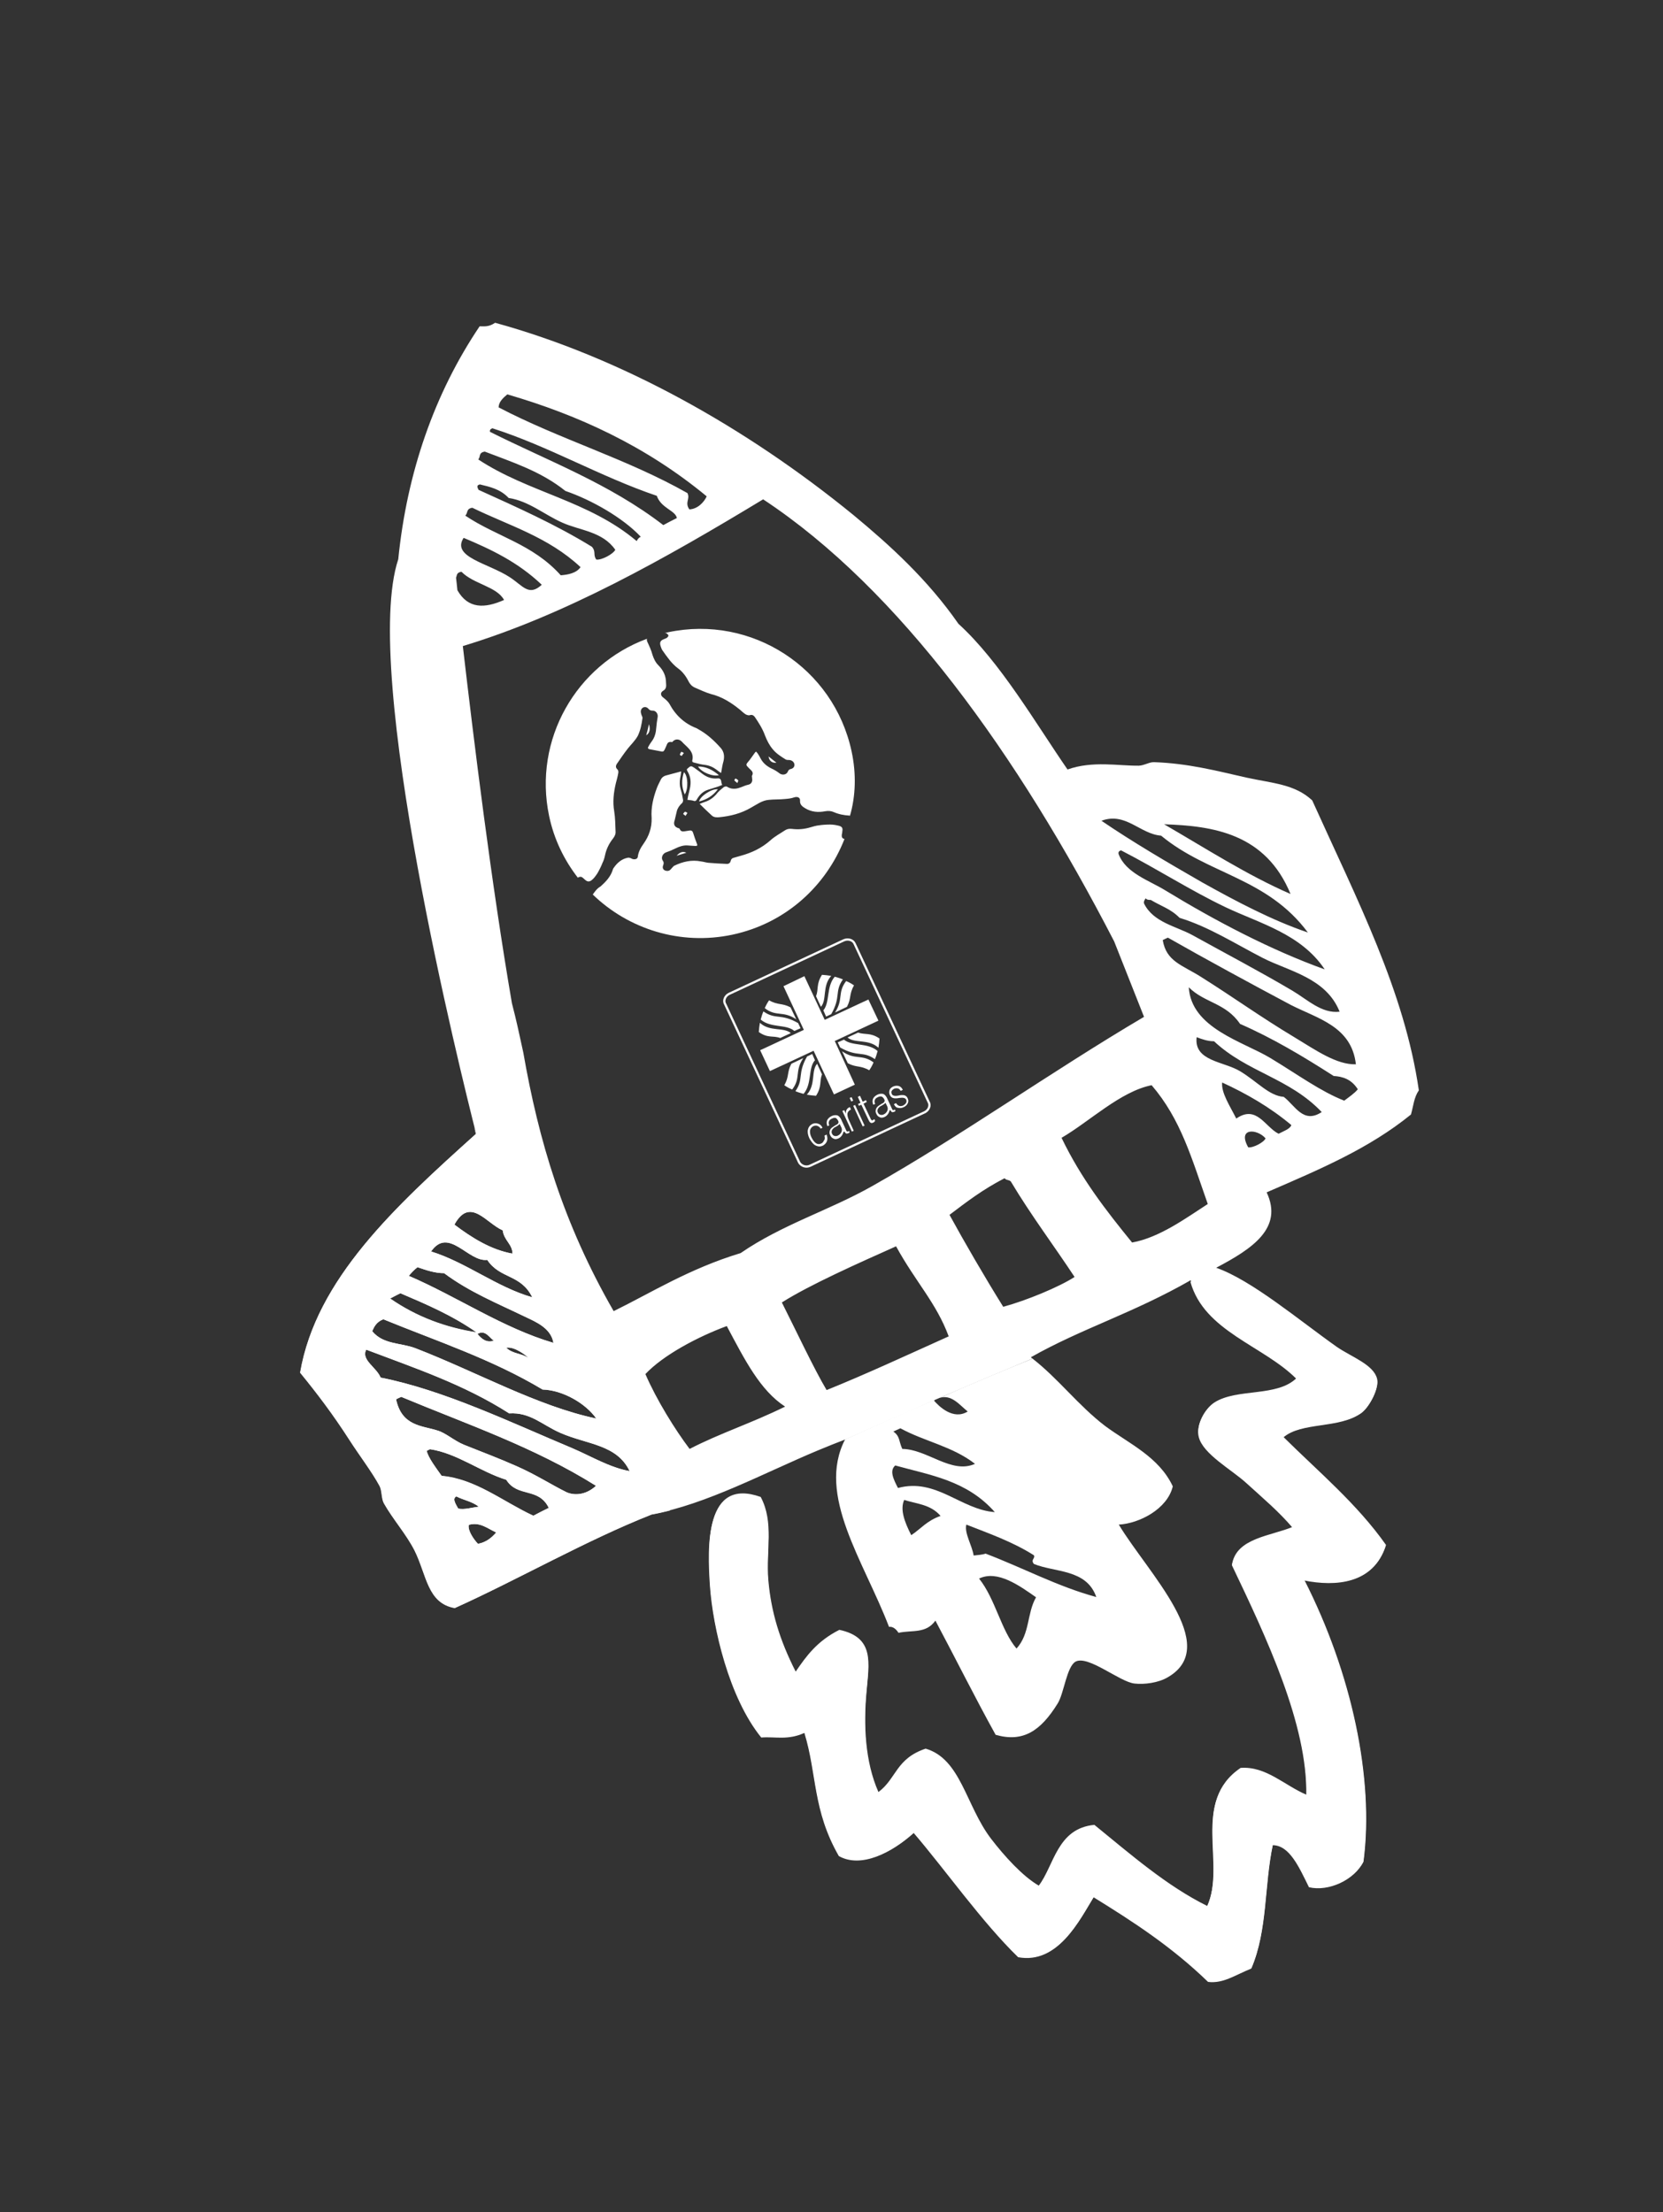
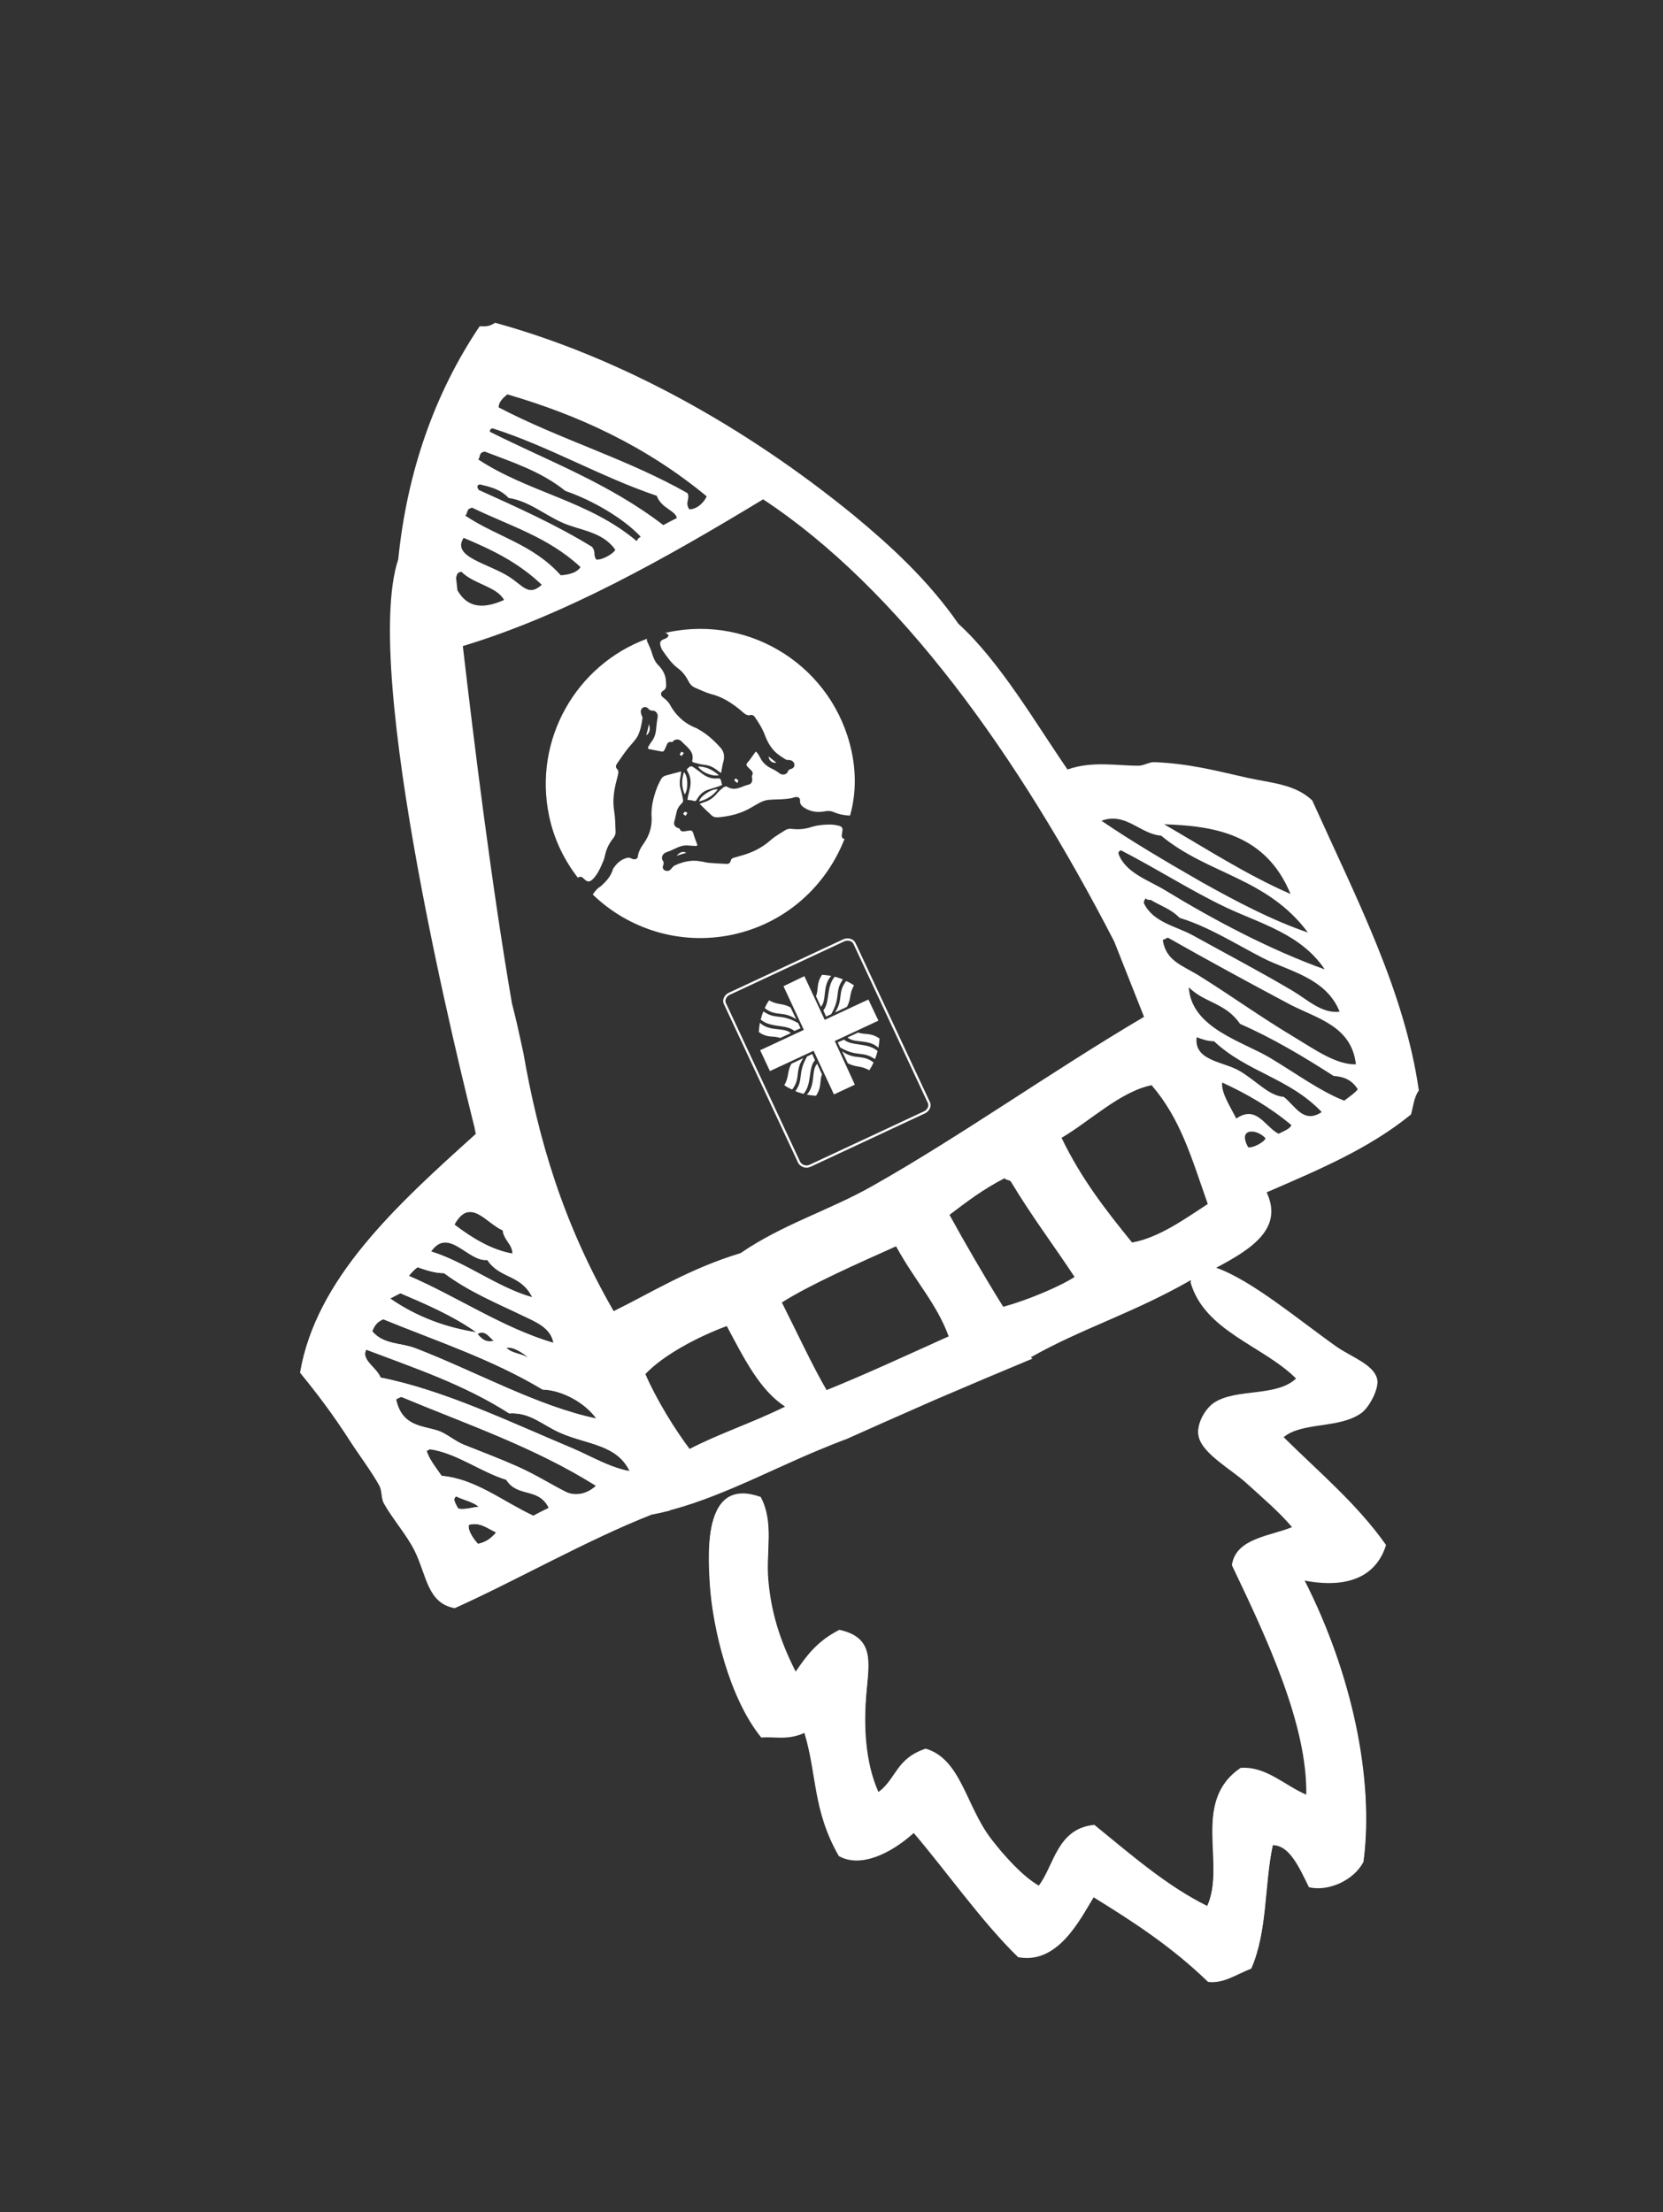
<svg xmlns="http://www.w3.org/2000/svg" version="1.1" id="Ebene_1" x="0px" y="0px" viewBox="0 0 613 815.6" style="enable-background:new 0 0 613 815.6;" xml:space="preserve">
  <rect x="0" y="0" width="613" height="815.6" fill="#333333" stroke="none" />
  <style type="text/css">
	.st0{fill:#FFFFFF;}
	.st1{fill:none;stroke:#FFFFFF;stroke-width:0.829;stroke-miterlimit:10;}
</style>
  <g>
    <path class="st0" d="M523,402c-5.3-36.6-22.6-69.9-39.3-106.9c-6.4-6-14.6-6.3-24.2-8.4c-11.9-2.7-21.4-5.2-34-5.7   c-1.8-0.1-3.6,1.2-5.7,1.3c-7.5,0.1-17-1.9-26.3,1.4c-11.6-16.8-24.9-39.8-40.2-53.7c-11.4-16.4-25.3-29-38.7-40.1   c-39.8-32.5-85.9-58.2-132.1-70.9c-2.3,1.6-4,1.3-5.7,1.3c-16.7,24.8-26.8,54-30,85.9C133,247.7,170,396.3,175.5,418   c-29.7,26.7-58.9,53.5-64.8,88c6.2,7.6,12,15.2,18.3,25c3.6,5.6,8.2,11.6,11,16.8c0.9,1.7,0.6,4.6,1.6,6.4   c3.4,6,8.2,11.3,11.3,17.4c4.5,9.1,4.7,19.4,14.8,21.2c22.9-10.3,48.5-25,72.6-34.5c20.2-3.7,41.4-15.3,61.3-23.6   c3.4-1.4,6.8-2.8,10-4c0,0,0,0.1-0.1,0.1c8.4-3.8,20-8.9,33.4-14.8c0.5-0.2,0.9-0.4,1.4-0.6c10.7-4.6,22.3-9.5,34.3-14.5   c-0.2-0.1-0.4-0.3-0.6-0.5c18.7-10.6,37.6-16.2,58.9-28.4c5,18.5,26.9,23.6,39.1,36c-7.2,7.2-22,3.7-30.4,9.1   c-3.5,2.3-6.8,8.2-5.6,12.4c1.6,6.2,12,11.9,17.3,16.7c6.6,6,12.2,10.7,17.3,16.7c-8,3.4-20.9,4.1-22.4,13.8   c12.5,26.2,28,58.8,27.4,85c-8.1-3.4-14.9-10.6-24.3-9.9c-18.3,12.4-5.1,35.1-12.3,50.9c-14.8-7.3-28.1-18.9-41.6-29.9   c-13.8,1.3-14.8,15-20.5,22.4c-5.9-3.4-12.7-10.9-17.6-17.3c-9.3-12.2-11.1-29.4-24.1-33.2c-11,3.7-10.7,11-17.4,16   c-5-11.3-5.5-25-4.4-36.9c0.9-10.7,3.1-20.1-10-22.9c-8.3,4.2-12.2,9.7-16.1,15.4c-5.9-11.6-9.1-22.1-10.1-33.9   c-0.9-10.8,2.2-21.1-2.8-30.5c-20.5-7.3-19.6,17.9-18.6,32.6c1,15.3,7,41.1,18.9,55.9c5.2-0.4,9.8,1.1,15.9-1.7   c4.7,15.3,3,28.5,12.7,45.4c8.1,4.6,19.4-1.1,27.6-8.5c11.5,13.4,25.2,32.9,38.5,45.8c14.6,2.7,22.6-13.6,27.8-22.1   c14.6,9,28.9,18.3,42.2,31.2c5.6,0.7,9.9-2.5,15.9-4.9c6-14,4.7-30.5,7.9-45.5c6.2,0,9.7,8,13.4,15.5c7.2,1.7,16.6-2.6,20-9.3   c4-30.7-4.4-69.6-21.8-103.8c11.5,2.3,25.6,1.4,30.1-12.9c-10.8-15.3-24.8-26.9-37.8-39.8c6.8-5.9,20.7-3.1,28.9-9.1   c3-2.3,6.5-9.2,5.6-12.4c-1.3-5.2-9.4-8-14.8-11.7c-14-9.9-31.4-24.6-44.5-29.2c13.3-7,24.8-14.6,18.6-27.8   c20.1-8.7,37.8-16.2,53.2-28.7C521,407.7,521.2,404.6,523,402L523,402z M466.5,419.7c-0.6,1.5-4.7,3.6-6.4,3.3   C456,415.7,463.4,416.1,466.5,419.7L466.5,419.7z M450.5,399.1c8.9,4.1,17.5,9,25.5,15.7c-0.4,1.4-3,2.3-4.7,3.2   c-5-2.5-8.1-10.8-15.6-5.6C453.4,407.8,450.1,402.9,450.5,399.1L450.5,399.1z M441.1,382.4c2.1,0.8,4.1,1.5,6.4,1.5   c12.3,11.5,27.7,13.5,39.7,26.1c-6.8,4.5-9.8-2.4-14-5.6c-5.4-0.4-9.6-5.5-16-9.4C451.2,391.3,440,391.3,441.1,382.4L441.1,382.4z    M417.3,458.1c-9.6-11.8-18.8-23.6-26-38.6c10.3-6,21.7-17.1,33.2-19.4c10.8,12.6,14.7,26.8,20.7,43.8   C437.3,449,427.4,456.3,417.3,458.1L417.3,458.1z M350,447.9c6.2-4.7,12.3-9.4,20.3-13.5c0.6,0.8,1.6,0.5,2.3,1.2   c7.4,12.4,16,23.8,23.5,35.2c-5.7,3.7-17.8,8.7-26.3,11C363,470.9,355.3,457.6,350,447.9L350,447.9z M288.2,480.2   c10.4-6.6,28.7-14.7,42.1-20.7c7.3,13.3,14.8,20.8,19.4,33.2c-16,7.2-30.4,13.9-45,19.8C300.1,504.8,293.1,489.9,288.2,480.2   L288.2,480.2z M237.9,506.6c6.6-7,19.2-13.7,30-17.7c6.7,12.6,12.3,23.7,21.5,29.7c-12.6,6.2-24,9.8-35.2,15.6   C248.9,527.2,242,516.1,237.9,506.6L237.9,506.6z M172.8,562.2c4.1-1.2,7,1.4,10.1,2.8c-1.9,2.2-3.8,3.6-6.7,4.2   C174.8,567.8,172.3,564.3,172.8,562.2L172.8,562.2z M168.2,551.7c2.7,1.4,5.7,1.8,8.3,3.8c-2.6,0.3-5.3,1.2-7.6,0.7   C168,554.5,166.6,552.6,168.2,551.7L168.2,551.7z M157.3,534.9c0.4-0.2,0.8-0.4,1.2-0.6c10,1.5,18.5,8.3,28.1,11.2   c4.2,6.7,11.9,2.6,15.7,10.4c-1.9,0.9-3.8,1.9-5.7,2.9c-11.2-5.2-21.3-13.6-33.8-14.7C160.8,541.3,157.8,537.4,157.3,534.9   L157.3,534.9z M146,515.9c0.6-0.3,1.2-0.6,1.9-0.9c24.2,10.1,49,18.5,71.8,32.8c-3.8,3.5-8,3.6-10.8,2.4   c-5.5-2.7-11.5-6.6-18.6-9.7c-6.3-2.8-12.7-5.2-19.2-7.8c-3.7-1.5-6.7-4.4-9.9-5.3C155.7,525.6,148.1,525.9,146,515.9L146,515.9z    M135,497.6c17.9,6.8,36,12.8,52.7,23.5c7.8-0.5,12.2,4.3,18.9,7.2c9.8,4.3,20.8,4.2,25.5,14.1c-7.5-1.4-14-5.4-21-8.4   c-22.9-9.6-47.5-21.5-70.8-26.1C138.8,504.1,133,501.4,135,497.6L135,497.6z M141.3,486.4c19.8,8.1,40,14.7,58.7,25.9   c7.4,0.2,15.9,5.1,19.8,10.7c-21.8-4.6-44.1-17.2-66.6-25.9c-5.4-2.1-11.9-1.3-16-6.3C137.9,489.2,138.7,487.4,141.3,486.4   L141.3,486.4z M186.6,496.9c3.1-0.6,7.5,3,8.3,3.8C192.2,498.9,189,499.2,186.6,496.9L186.6,496.9z M176,491.8   c2.8-1.6,4.2,1.1,6,2.5C179.5,495.1,177.7,493.9,176,491.8L176,491.8z M175.7,491.2c-11.4-1.8-22.1-5.7-31.9-12.5   c1.2-0.6,2.6-1.3,3.8-1.9C157.2,480.9,166.8,485,175.7,491.2L175.7,491.2z M153.9,467.2c3.2,1.1,6.4,2.2,9.8,2.2   c9.4,7,19.8,11.2,29.7,16c4,1.9,9.7,4.2,10.6,9.7c-18.7-5.5-35.4-17-53.3-24.7C151.6,469.3,152.6,468.2,153.9,467.2L153.9,467.2z    M179.6,464.5c4.7,7.1,12.4,5.2,16.6,13.8c-13-3.7-24.4-12.9-37.3-16.9C165.4,452.1,172.6,465.4,179.6,464.5L179.6,464.5z    M185.3,453.6c0.5,3.8,3.6,5.1,3.6,8.6c-7.8-1.4-14.8-5.7-21.4-10.7C173.3,441,179.3,451.1,185.3,453.6L185.3,453.6z M170.1,210.8   c4.5,4.6,13,5.4,15.7,10.4c-7.2,3.2-13.3,3.3-17.2-3.6c-0.2-1.7-0.3-3.3-0.5-4.6C168.5,212.1,168.2,211.1,170.1,210.8L170.1,210.8z    M170.9,198.3c10,4.2,20,8.9,28.8,17.3c-4.8,4.4-6.9,0.4-11.8-2.8C179.9,207.6,166.3,205.4,170.9,198.3L170.9,198.3z M174.1,187.2   c13.5,6.6,27.9,10.7,39.9,21.9c-1.6,2.3-4.8,2.8-7.3,3c-10.4-11.6-23.6-14.2-35.2-22C172.6,189.1,171.7,187.6,174.1,187.2   L174.1,187.2z M176.9,178.6c3.7,0.9,7.5,1.7,10.6,5c7.4,1.1,13.2,6.2,19.8,9.1c6.4,2.9,14.8,3.2,19.5,10c-0.8,1.6-5.1,3.9-7,3.6   c-1.3-1.8,0-2.8-1.6-4.7c-13.5-8.3-27.7-14.6-41.8-21C175.9,179.6,175.6,178.9,176.9,178.6L176.9,178.6z M178.7,166.5   c10.1,3.9,20.6,7.2,29.7,14.5c9.6,3.3,21.1,9.8,27.8,16.9c-0.9,0.4-1.2,1-1.5,1.6c-17.8-15-39.7-17.8-58.4-30.1   C177.2,168.4,176.3,166.9,178.7,166.5L178.7,166.5z M242.1,182.8c1.6,4.6,6.9,5.4,7.4,8.2c-1.6,0.8-3.4,1.7-5,2.6   c-20-15.4-42.4-23.6-63.9-34.4c-0.1-0.6,0.1-1,0.9-1.3C202.2,164.5,221.4,175.8,242.1,182.8L242.1,182.8z M260.5,183   c-1,2.2-3.4,4.7-6.4,4.8c-1.8-2.6,0.4-3.8-0.7-6c-22.4-12.7-46.8-19.7-69.6-31.6c0-1.9,1.5-3.4,3.2-4.8   C213.1,153,238,164.4,260.5,183L260.5,183z M410.7,347.1l11,27.8c-34.4,20.3-67.6,44-100.2,62.4c-15.9,9-33.1,14.1-48.5,24.7   c-19.1,5.8-33.1,14.7-46.8,21.4c-18.7-32.5-27.7-63.2-33.3-95.3l-1.4-6.4c0,0-1.2-5.7-2.8-11.8c-7.6-44.2-14-96.5-18.1-131.7   c37.7-11.4,74.7-32.3,110.7-54.1C331.6,217.3,375.3,278.5,410.7,347.1L410.7,347.1z M475.7,329.6c-16.1-7-31.2-16.8-46.6-25.7   C447,304.5,466.5,307.2,475.7,329.6L475.7,329.6z M482.1,343.8c-13-4.4-26.3-11.4-39-18.5c-12.9-7.4-25.8-15-37.1-22.7   c9-3.3,14.2,4.9,22,5.5C445.4,322.5,467,323.5,482.1,343.8L482.1,343.8z M488.3,357.4c-20-7.2-40.5-18-58.7-29.1   c-6-3.7-14.7-6.4-17.3-13.5c-0.1-0.6,0.1-1,0.9-1.3c13.4,6.9,25.6,14.8,38.6,21C464.2,340.4,479.6,344.3,488.3,357.4L488.3,357.4z    M493.8,373c-6.6,0.8-11.9-4.5-17.5-7.8c-12.2-7.2-24.6-13.7-36.7-20.4c-6-3.3-14.5-4.7-17.9-11.7c-0.2-0.7,0.2-1.3,0.6-1.9   c0.5,0.6,1.2,0.6,1.9,0.6c3.6,2.2,7.4,3.3,10.6,6.6c10.8,3.3,20.4,9.5,30.7,14.8C475.1,358.1,488.8,360.5,493.8,373L493.8,373z    M499.8,392.4c-7.2,0.2-14.9-5.3-22.7-10c-12.5-7.5-22.1-14.5-34.5-22.3c-6.8-4.3-12.7-5.6-14-13.5c0.6-0.3,1.2-0.6,1.9-0.9   c13.7,7.8,31,17.2,45.3,24.8C485.8,375.6,498.2,378.4,499.8,392.4L499.8,392.4z M500.5,401.6c-1.2,1.5-3.3,2.9-5,4.2   c-8.7-3.4-17.1-9.6-27.2-15.7s-29.2-11-30.1-26.1c5.8,5.8,13.6,5.7,18.9,13.5c11.9,5.2,23.3,12,34.5,19.2   C494.8,396.9,498.1,397.8,500.5,401.6L500.5,401.6z" />
-     <path class="st0" d="M344.9,515.9c-13.4,5.7-25,11-33.4,14.8c-10.6,20.6,6.9,44.8,16.2,69.1c1.4-0.2,2.6,0.8,3.5,2.2   c5.1-1.1,10.1,0.4,13.6-4.5c7.4,13.9,14.5,28.2,22.2,42.1c10.1,2.9,16.6-1.4,22.9-11.6c2.3-3.7,3.3-13.6,6.6-15.4   c4.7-2.4,16.2,7.5,21.7,8.1c3.5,0.4,8.8-0.2,12.4-2.4c19.7-11.6-7.5-38.4-18.2-56.2c7.5-0.4,17.9-5.7,19.9-14.1   c-5.1-10.9-16.1-15.7-25-22.3c-9.8-7.5-17.2-17.4-26.7-24.8c-12,4.9-23.7,9.8-34.3,14.5c4.4-1.4,7.2,2.4,10.4,5   c-5.3,3.3-10.6-1.9-12.4-4C344.5,516.1,344.7,516,344.9,515.9L344.9,515.9z M360.9,582c6.8-3.3,15,2.7,21,6.9   c-3.4,5.9-2.2,13.4-7.2,18.9C369,601.1,366.9,589.5,360.9,582L360.9,582z M356.2,562.1c8.4,3.3,17,6.3,24.9,11.3   c0.6,1.2-1.3,1.6,0,3.2c7.7,3.2,19.4,1.8,23,12.2C390,585,377,578,363.3,572.8c-1.5,0.5-3,0.5-4.4,0.7   C358.3,569.7,355.4,565.2,356.2,562.1L356.2,562.1z M333.3,553c4.6,1.5,9.7,1.6,13.4,5.9c-5.1,1.8-7.2,4.7-10.8,7.1   C333.4,561.1,331.7,556.5,333.3,553L333.3,553z M330,540.3c12.9,3.6,26.4,5.5,36.7,17.2c-12.5-0.9-21.6-12.7-35.7-8.9   C329.3,545.3,327.8,542.2,330,540.3L330,540.3z M331.9,526.6c9,4.9,19.1,6.6,27.5,13.1c-8.7,3.9-17.6-5.4-26.8-5.5   c-1.3-2.7-0.8-4.7-3.3-6.4C330.1,527.4,331,527,331.9,526.6L331.9,526.6z" />
    <path class="st0" d="M280.6,640.6c5.2-0.4,9.8,1.1,15.9-1.7c4.7,15.3,3,28.5,12.7,45.4c8.1,4.6,19.4-1.1,27.6-8.5   c11.5,13.4,25.2,32.9,38.5,45.8c14.6,2.7,22.6-13.6,27.8-22.1c14.6,9,28.9,18.3,42.2,31.2c5.6,0.7,9.9-2.5,15.9-4.9   c6-14,4.7-30.5,7.9-45.5c6.2,0,9.7,8,13.4,15.5c7.2,1.7,16.6-2.6,20-9.3c4-30.7-4.4-69.6-21.8-103.8c11.5,2.3,25.6,1.4,30.1-12.9   c-10.8-15.3-24.8-26.9-37.8-39.8c6.8-5.9,20.7-3.1,28.9-9.1c3-2.3,6.5-9.2,5.6-12.4c-1.3-5.2-9.4-8-14.8-11.7   c-13.9-9.8-31.1-24.3-44.2-29.1l-9.7,4.9c5.1,18.3,26.9,23.5,39.1,35.8c-7.2,7.2-22,3.7-30.4,9.1c-3.5,2.3-6.8,8.2-5.6,12.4   c1.6,6.2,12,11.9,17.3,16.7c6.6,6,12.2,10.7,17.3,16.7c-8,3.4-20.9,4.1-22.4,13.8c12.5,26.2,28,58.8,27.4,85   c-8.1-3.4-14.9-10.6-24.3-9.9c-18.3,12.4-5.1,35.1-12.3,50.9c-14.8-7.3-28.1-18.9-41.6-29.9c-13.8,1.3-14.8,15.1-20.5,22.4   c-5.9-3.4-12.7-10.9-17.6-17.3c-9.3-12.2-11.1-29.4-24.1-33.2c-11,3.7-10.7,11-17.4,16c-5-11.3-5.5-25-4.4-36.9   c0.9-10.7,3.1-20.1-10-22.9c-8.3,4.2-12.2,9.7-16.1,15.4c-5.9-11.6-9.1-22.1-10.1-33.9c-0.9-10.8,2.2-21.1-2.8-30.5   c-20.5-7.3-19.6,17.9-18.6,32.6C262.8,600,268.6,625.8,280.6,640.6L280.6,640.6z" />
    <path class="st0" d="M174.8,415.6c0.2,0.9,0.4,1.7,0.6,2.5c-29.7,26.7-58.9,53.5-64.8,88c6.2,7.6,12,15.2,18.3,25   c3.6,5.6,8.2,11.6,11,16.8c0.9,1.7,0.6,4.6,1.6,6.4c3.4,6,8.2,11.3,11.3,17.4c4.5,9.1,4.7,19.4,14.8,21.2   c22.9-10.3,48.5-25,72.6-34.5c2.3-0.4,4.5-0.9,6.8-1.5C239.4,544.5,190.8,465.8,174.8,415.6L174.8,415.6z M172.8,562.2   c4.1-1.2,7,1.4,10.1,2.8c-1.9,2.2-3.8,3.6-6.7,4.2C174.8,567.8,172.3,564.3,172.8,562.2L172.8,562.2z M168.2,551.7   c2.7,1.4,5.7,1.8,8.3,3.8c-2.6,0.3-5.3,1.2-7.6,0.7C168,554.5,166.6,552.6,168.2,551.7L168.2,551.7z M157.3,534.9   c0.4-0.2,0.8-0.4,1.2-0.6c10,1.5,18.5,8.3,28.1,11.3c4.2,6.7,11.9,2.6,15.7,10.4c-1.9,0.9-3.8,1.9-5.7,2.9   c-11.2-5.2-21.3-13.6-33.8-14.7C160.8,541.3,157.8,537.4,157.3,534.9L157.3,534.9z M146,515.9c0.6-0.3,1.2-0.6,1.9-0.9   c24.2,10.1,49,18.5,71.8,32.8c-3.8,3.5-8,3.6-10.8,2.4c-5.5-2.7-11.5-6.6-18.6-9.7c-6.3-2.8-12.7-5.2-19.2-7.8   c-3.7-1.5-6.8-4.4-9.9-5.3C155.7,525.6,148.1,525.9,146,515.9L146,515.9z M135,497.6c17.9,6.8,36,12.8,52.7,23.5   c7.8-0.5,12.2,4.3,18.9,7.2c9.8,4.3,20.8,4.2,25.5,14.1c-7.5-1.4-14-5.4-21-8.4c-22.9-9.6-47.5-21.5-70.8-26.1   C138.8,504.1,133,501.4,135,497.6L135,497.6z M141.3,486.4c19.8,8.1,40,14.7,58.7,25.9c7.4,0.2,15.9,5.1,19.8,10.7   c-21.8-4.6-44.1-17.2-66.6-25.9c-5.4-2.1-11.9-1.3-16-6.3C137.9,489.2,138.7,487.4,141.3,486.4L141.3,486.4z M186.6,496.9   c3.1-0.6,7.5,3,8.3,3.8C192.2,498.9,189,499.2,186.6,496.9L186.6,496.9z M176,491.8c2.8-1.6,4.2,1.1,6,2.5   C179.5,495.1,177.7,493.9,176,491.8L176,491.8z M147.6,476.8c9.6,4.1,19.2,8.2,28.1,14.5c-11.4-1.8-22.1-5.7-31.9-12.5   C145.1,478.1,146.3,477.4,147.6,476.8L147.6,476.8z M153.9,467.2c3.2,1.1,6.4,2.2,9.8,2.2c9.4,7,19.8,11.2,29.7,16   c4,1.9,9.7,4.2,10.6,9.7c-18.7-5.5-35.4-17-53.3-24.7C151.6,469.3,152.6,468.2,153.9,467.2L153.9,467.2z M179.6,464.5   c4.7,7.1,12.4,5.2,16.6,13.8c-13-3.7-24.4-12.9-37.3-16.9C165.4,452.1,172.6,465.4,179.6,464.5L179.6,464.5z M185.3,453.6   c0.5,3.8,3.6,5.1,3.6,8.6c-7.8-1.4-14.8-5.7-21.4-10.7C173.3,441,179.3,451.1,185.3,453.6L185.3,453.6z" />
    <path class="st0" d="M286.2,281.2c-0.9-0.7-1.9-1.5-2.9-2.3C283.5,280.5,284.6,281.4,286.2,281.2L286.2,281.2z M271.1,287   c-0.1,0.2-0.5,0.6-0.4,0.7c0.2,0.3,0.6,0.6,1.1,1c0.2-0.5,0.4-0.9,0.3-1C271.9,287.4,271.5,287.2,271.1,287L271.1,287z M313.9,277   c-6.6-30.8-36.8-50.4-67.6-43.9c-0.4,0.1-0.9,0.2-1.3,0.3c0.3,0,0.5,0,0.7,0.1c0.3,0.2,0.6,0.5,0.7,0.8c0,0.3-0.3,0.6-0.5,0.8   c-0.4,0.3-0.9,0.4-1.3,0.6c-1.2,0.5-1.5,1.2-1.1,2.5c0.2,0.6,0.4,1.2,0.7,1.6c1.7,2.4,3.3,4.8,5.7,6.6c1.7,1.2,3,3,3.9,4.8   c0.5,1,1.2,1.8,2.3,2.3c1.9,0.8,3.9,1.8,6,2.4c4.1,1,7.5,3.2,10.7,5.8c0.7,0.6,1.3,1.2,2.1,1.7c0.4,0.2,1,0.4,1.4,0.3   c0.9-0.3,1.4,0,1.9,0.6c1.5,2.2,2.9,4.4,3.8,6.9c0.7,1.8,1.6,3.6,2.9,5.1c1.3,1.6,3.1,2.7,4.7,3.7c0.3,0.2,0.8,0.2,1.1,0.2   c0.7,0,1.3,0.2,1.8,0.8c0.7,1,0.3,2.2-0.9,2.5c-0.6,0.1-1,0.4-1.2,1c-0.5,1.2-2.1,1.4-3.1,0.6c-0.9-0.7-1.9-1.3-3-1.8   c-1.6-0.8-3-1.9-3.9-3.6c-0.3-0.6-0.7-1.3-1.1-1.9c-0.2-0.2-0.4-0.5-0.6-0.7c-0.2,0.2-0.4,0.3-0.5,0.5c-0.9,1.2-1.7,2.5-2.7,3.6   c-0.4,0.5-0.5,0.9,0,1.4c0.4,0.4,0.8,0.9,1.3,1.3c0.6,0.6,0.9,1.2,0.4,2.1c-0.1,0.1,0,0.3,0,0.5c0,0.4,0.1,0.8,0.1,1.1   c-0.1,1.1-0.7,1.6-1.8,1.8c-0.9,0.2-1.8,0.7-2.8,1c-1.6,0.6-3.3,0.6-4.8-0.4c-0.2-0.1-0.8,0-1.1,0.2c-1,0.8-2.1,1.7-2.9,2.8   c-1.1,1.2-2.4,2.1-3.9,2.6c-0.7,0.2-1.3,0.5-2.1,0.8c1.5,1.5,3.1,3,4.5,4.3c0.8,0.7,1.8,0.7,2.8,0.6c4.1-0.4,8-1.4,11.6-3.5   c2.2-1.2,4.1-2.7,6.6-2.9c1.9-0.2,3.9-0.1,5.8-0.3c1.2-0.1,2.4-0.2,3.5-0.6c1.2-0.4,2.3,0,2.2,1.2c-0.1,1.5,0.9,2.2,1.9,2.8   c2.3,1.4,4.8,1.6,7.4,1.1c1.1-0.2,2.2-0.1,3.1,0.3c1.8,0.8,3.8,1.2,5.8,1.3c0.1,0,0.2,0.1,0.2,0.1   C315.4,293.6,315.7,285.3,313.9,277L313.9,277z M239.2,267c-0.3,1.4-0.6,2.7-1,4.1C239.5,270.3,239.8,268.8,239.2,267L239.2,267z    M238.5,235.5c-26.1,9.6-42,37.2-36.1,65.3c1.8,8.6,5.5,16.2,10.6,22.8l0,0c0.3-0.3,1-0.4,1.3-0.3c0.5,0.2,0.9,0.7,1.4,1.1   c0.8,0.7,1.5,0.8,2.4,0.1s1.4-1.5,2.1-2.5c0.7-1.2,1.4-2.6,1.9-3.9c0.4-0.8,0.7-1.7,0.9-2.7c0.5-2.4,1.5-4.4,3-6.3   c0.6-0.8,1-1.6,0.9-2.6c-0.1-2.5-0.1-4.9-0.5-7.4c-0.6-3.5-0.2-6.9,0.6-10.3c0.3-1.2,0.7-2.5,0.9-3.8c0.1-0.4,0-1.1-0.3-1.3   c-0.7-0.7-0.7-1.3-0.2-2.1c1.3-1.9,2.6-3.8,4-5.6c1.2-1.5,2.7-2.9,3.7-4.7c1-2.1,1.4-4.2,1.7-6.4c0.1-0.4-0.1-0.8-0.3-1.2   c-0.2-0.7-0.5-1.3-0.1-2.2c0.6-1,1.8-1.1,2.6-0.2c0.4,0.5,0.8,0.7,1.5,0.7c1.2-0.1,2.2,1.2,1.9,2.5c-0.2,1.2-0.4,2.5-0.5,3.8   c-0.1,1.7-0.5,3.4-1.5,4.8c-0.5,0.7-1,1.4-1.4,2.2c-0.3,0.4-0.2,0.7,0.3,0.9c1.5,0.3,3.2,0.6,4.7,0.9c0.3,0,0.7-0.1,0.8-0.4   c0.4-0.6,0.6-1.3,0.9-1.9c0.4-1.1,0.8-1.4,2.1-1.2c0.9-1.2,2.4-1.3,3.5-0.2c0.8,0.9,1.7,1.6,2.6,2.6c1.1,1.2,1.7,2.6,1.3,4.3   c-0.2,0.7,0.4,0.8,0.8,0.9c1.2,0.3,2.6,0.7,3.8,0.8c1.6,0.2,3,0.8,4.2,1.7c0.6,0.5,1.2,0.9,1.8,1.3c0.3-1.6,0.5-3.1,0.9-4.4   c0.4-1.8,0.2-3.4-1-4.8c-2.5-2.8-5.1-5.2-8.4-7c-0.2-0.1-0.3-0.2-0.5-0.3c-4.5-1.7-7.8-4.8-10.1-9.1c-0.5-0.8-1.3-1.5-2.2-2.2   c-1-0.7-1.2-1.8-0.1-2.5c1.3-0.7,1.2-1.8,1.1-3c0-2.5-1-4.6-2.8-6.4c-1.1-1.1-1.7-2.4-2.2-3.9c-0.4-1.6-1.2-3.3-1.9-4.8   C238.4,236.1,238.4,235.8,238.5,235.5L238.5,235.5z M252.7,300.8c0.3-0.5,0.5-0.8,0.7-1.1c-0.3-0.1-0.6-0.5-0.9-0.4   c-0.3,0.1-0.5,0.5-0.7,0.8C252,300.2,252.3,300.5,252.7,300.8L252.7,300.8z M249.4,315.5c1.2-0.4,2.4-0.7,3.6-1.1   C251.7,313.8,250.7,314.1,249.4,315.5L249.4,315.5z M257.7,295.5c2.8-0.7,5.1-2.1,6.9-4.5C262.3,290.7,258,293.6,257.7,295.5   L257.7,295.5z M252.1,284.7c-0.9,2.8-0.9,5.4,0.3,8.2C253.8,290.9,253.6,285.9,252.1,284.7L252.1,284.7z M250.6,278.2   c0,0.2,0.4,0.4,0.7,0.5c0.2-0.3,0.4-0.6,0.8-1.1c-0.5-0.2-0.9-0.5-1-0.4C250.9,277.5,250.7,277.9,250.6,278.2L250.6,278.2z    M265,285.8c-2.3-1.9-4.6-3.2-7.7-3.2C258.6,284.8,262.8,286.4,265,285.8L265,285.8z M264.4,287c-2.1,0.2-3.9-0.5-5.5-1.7   c-0.8-0.6-1.5-1.2-2.4-1.8c-0.4-0.3-0.8-0.6-1.2-0.8c-0.8-0.5-1.3,0.2-1.8,0.6c-0.6,0.4-0.2,0.8,0,1.2c1.1,1.9,1.3,4,0.8,6.2   c-0.2,1-0.5,2.1-0.7,3c-0.1,0.4-0.1,0.8-0.2,1.2c0.7,0.1,1.4,0.1,2.1,0.3c0.7,0.3,1.1,0.1,1.4-0.5c0.9-1.6,2.2-2.9,4-3.5   c1.2-0.4,2.6-0.8,3.8-1.2c0.5-0.2,1-0.4,1.5-0.6c-0.1-0.4-0.3-0.7-0.3-1C265.8,287.1,265.2,286.9,264.4,287L264.4,287z    M218.5,329.8c13.1,12.7,32.2,18.9,51.5,14.8c19.6-4.2,34.5-17.9,41.3-35.3c0,0,0,0-0.1,0c-0.8-0.2-1-0.7-0.9-1.6   c0.1-0.4,0.2-0.9,0.2-1.3c0.2-1-0.1-1.6-1.1-1.9c-1.1-0.3-2.3-0.5-3.4-0.5c-1.4,0-2.9,0.1-4.2,0.3c-1,0.1-1.9,0.4-3,0.7   c-2.3,0.7-4.5,0.9-6.9,0.6c-0.9-0.1-1.7,0-2.5,0.5c-1.8,1.2-3.9,2.3-5.5,3.8c-3.2,2.8-6.8,4.5-10.8,5.6c-0.9,0.3-1.9,0.5-2.8,0.8   c-0.4,0.1-0.8,0.5-0.9,0.9c-0.2,1-0.8,1.4-1.7,1.3c-2.2-0.1-4.4-0.2-6.6-0.4c-0.9-0.1-1.8-0.4-2.7-0.5c-3.5-0.7-6.8,0.1-9.9,1.6   c-0.3,0.2-0.6,0.6-0.9,0.9c-0.4,0.5-0.8,1-1.6,1c-1.3,0-2.1-0.9-1.5-2.2c0.2-0.6,0.2-1.1-0.2-1.6c-0.7-1-0.1-2.5,1.1-3   c1.2-0.4,2.4-0.9,3.6-1.5c1.4-0.7,2.9-1.2,4.4-1.1c0.9,0.1,1.8,0.1,2.9,0.2c0.7,0,0.9-0.2,0.6-0.8c-0.5-1.3-1-2.7-1.4-4   c-0.2-0.7-0.6-1-1.3-0.9c-0.6,0.1-1.3,0.2-1.9,0.3c-0.8,0.1-1.4,0-1.7-0.8c-0.1-0.1-0.2-0.3-0.3-0.3c-1.6-0.4-2.2-1.4-1.6-3   c0.3-1.1,0.5-2.3,0.8-3.4s1-2.1,1.9-2.9c0.3-0.2,0.4-0.8,0.4-1.1c-0.2-1.3-0.5-2.7-0.9-4c-0.4-1.3-0.4-2.7-0.2-4   c0.2-0.8,0.3-1.7,0.4-2.6c-1.9,0.5-3.8,1-5.6,1.5c-0.8,0.2-1.5,0.7-1.9,1.5c-0.5,1-1.1,2.1-1.5,3.2c-1.3,3.5-2.2,7.2-1.9,11   c0.1,3.6-1,6.7-3,9.5c-1,1.4-1.9,3-2.1,4.8c-0.1,0.9-1.4,1.2-2.4,0.6c-0.3-0.2-0.8-0.3-1.1-0.3c-2.4,0.4-4.1,1.9-5.4,3.8   c-0.1,0.2-0.3,0.4-0.3,0.6c-0.8,2.6-2.5,4.4-4.5,6.2C220,327.6,219.3,328.7,218.5,329.8L218.5,329.8z" />
    <path class="st1" d="M298.6,429.8l42.2-19.7c1.5-0.7,2.3-2.5,1.5-3.8l-27.3-58.4c-0.6-1.4-2.5-1.9-4-1.2l-42.2,19.7   c-1.5,0.7-2.3,2.5-1.5,3.8l27.3,58.4C295.4,429.9,297.1,430.5,298.6,429.8" />
    <polygon class="st0" points="288.8,363.6 296.5,359.9 304,376 320.1,368.5 323.8,376.3 307.7,383.8 315.1,399.9 307.4,403.5    299.9,387.4 283.8,394.9 280.2,387.2 296.3,379.7  " />
    <path class="st0" d="M279.7,380.5c0.1-1.2,0.2-2.3,0.4-3.4c3.7,3.4,8.8,1.5,11.4,3.8l-3.9,1.8C284.9,381.7,283.1,382.9,279.7,380.5   " />
    <path class="st0" d="M281.9,371.7c0.5-1.2,1.1-2.2,1.6-2.9c3.3,1.9,4.7,0.9,7.9,2.6l2.1,4.4C288.6,372.5,286.1,375,281.9,371.7" />
    <path class="st0" d="M280.4,375.9c0.3-1.1,0.6-2.1,1-3c4.6,3.2,6.3,0.6,12.8,4.3l0.9,1.9l-2.3,1   C289.8,377.5,284.1,379.1,280.4,375.9" />
    <path class="st0" d="M300.8,404c-1.2-0.1-2.3-0.2-3.4-0.4c3.4-3.7,1.5-8.8,3.8-11.4l1.8,3.9C302,398.7,303,400.6,300.8,404" />
    <path class="st0" d="M292,401.7c-1.2-0.5-2.2-1.1-2.9-1.6c1.9-3.3,0.9-4.7,2.6-7.9l4.4-2.1C292.8,395.1,295.3,397.4,292,401.7" />
    <path class="st0" d="M296.2,403.3c-1.1-0.3-2.1-0.6-3-1c3.2-4.6,0.6-6.3,4.3-12.8l1.9-0.9l1,2.3   C297.8,393.8,299.4,399.6,296.2,403.3" />
    <path class="st0" d="M303,359.4c1.2,0.1,2.3,0.2,3.4,0.4c-3.4,3.7-1.5,8.8-3.8,11.4l-1.8-3.9C301.8,364.7,300.8,362.8,303,359.4" />
    <path class="st0" d="M311.9,361.7c1.2,0.5,2.2,1.1,2.9,1.6c-1.9,3.3-0.9,4.7-2.6,7.9l-4.4,2.1C311,368.3,308.6,366,311.9,361.7" />
    <path class="st0" d="M307.7,360.1c1.1,0.3,2.1,0.6,3,1c-3.2,4.6-0.6,6.3-4.3,12.8l-1.9,0.9l-1-2.3   C306,369.5,304.5,363.8,307.7,360.1" />
    <path class="st0" d="M324.2,382.9c-0.1,1.2-0.2,2.3-0.4,3.4c-3.7-3.4-8.8-1.5-11.4-3.8l3.9-1.8   C318.9,381.6,320.9,380.6,324.2,382.9" />
    <path class="st0" d="M322,391.7c-0.5,1.2-1.1,2.2-1.6,2.9c-3.3-1.9-4.7-0.9-7.9-2.6l-2.1-4.4C315.3,391,317.7,388.5,322,391.7" />
    <path class="st0" d="M323.5,387.5c-0.3,1.1-0.6,2.1-1,3c-4.6-3.2-6.3-0.6-12.8-4.3l-0.9-1.9l2.3-1   C314,385.8,319.9,384.3,323.5,387.5" />
-     <path class="st0" d="M329.5,407.1l0.8-0.4c0.3,0.5,0.6,0.8,1.1,1c0.5,0.2,1,0.1,1.5-0.1c0.5-0.3,0.9-0.6,1.1-1   c0.2-0.4,0.2-0.8,0-1.2c-0.3-0.6-1.1-0.8-2.5-0.6l0,0c-1,0.2-1.8,0.2-2.4,0c-0.5-0.2-0.8-0.5-1.1-1.1c-0.3-0.6-0.3-1.2-0.1-1.8   c0.2-0.6,0.7-1,1.3-1.3c0.7-0.3,1.4-0.4,2.1-0.2s1.1,0.7,1.5,1.4l-0.8,0.4c-0.3-0.5-0.6-0.8-1-0.9c-0.4-0.1-0.9-0.1-1.4,0.1   c-0.4,0.2-0.7,0.5-0.9,0.8c-0.2,0.4-0.1,0.7,0,1.1c0.3,0.7,1.1,0.9,2.6,0.6c0.2,0,0.3-0.1,0.4-0.1c0.8-0.1,1.5-0.1,1.9,0.1   c0.4,0.2,0.8,0.5,1,1.1c0.3,0.6,0.3,1.2,0,1.8c-0.3,0.6-0.8,1.1-1.5,1.4c-0.8,0.4-1.5,0.4-2.2,0.2   C330.4,408.4,329.9,407.9,329.5,407.1 M327.9,409.4c-0.1,0.6-0.4,1.1-0.7,1.5s-0.7,0.7-1.1,0.9c-0.7,0.3-1.3,0.4-1.8,0.1   c-0.6-0.2-1-0.6-1.3-1.3c-0.2-0.4-0.3-0.8-0.2-1.2c0-0.4,0.2-0.8,0.4-1.1c0.3-0.4,0.9-0.8,1.7-1.3c0.2-0.1,0.3-0.2,0.4-0.2   c0,0,0.1-0.1,0.2-0.1c0.6-0.4,0.7-0.9,0.5-1.3c-0.3-0.6-0.6-0.9-1-1.1c-0.4-0.1-0.8-0.1-1.4,0.2c-0.6,0.3-1,0.6-1.1,1   c-0.2,0.4-0.2,0.9,0.1,1.5l-0.7,0.3c-0.3-0.7-0.4-1.4-0.1-2.2c0.3-0.6,0.8-1.1,1.6-1.5c0.8-0.4,1.5-0.4,2.1-0.3   c0.6,0.2,1,0.7,1.4,1.4l1.9,4.1c0.1,0.3,0.3,0.5,0.4,0.5c0.1,0,0.2,0,0.4-0.1c0.1,0,0.1,0,0.1-0.1c0,0,0.1,0,0.1-0.1l0.3,0.6   c-0.1,0.1-0.2,0.1-0.3,0.2c-0.1,0.1-0.2,0.1-0.2,0.1c-0.3,0.1-0.6,0.2-0.8,0.1c-0.2-0.1-0.4-0.3-0.6-0.7L327.9,409.4L327.9,409.4z    M326.4,406.6c-0.2,0.2-0.4,0.4-0.7,0.6c-0.3,0.2-0.8,0.5-1.4,0.8c-0.4,0.4-0.7,0.7-0.8,1.1c-0.1,0.4-0.1,0.7,0.1,1.1   c0.2,0.4,0.5,0.7,0.9,0.8c0.4,0.1,0.8,0.1,1.2-0.1c0.7-0.3,1.1-0.8,1.4-1.4c0.2-0.6,0.2-1.2-0.2-1.9L326.4,406.6L326.4,406.6z    M317,404l1,2.2l1.2-0.6l0.3,0.7l-1.2,0.6l2.6,5.5c0.1,0.3,0.3,0.5,0.4,0.6s0.3,0.1,0.4,0c0.1,0,0.2-0.1,0.2-0.1   c0.1-0.1,0.2-0.2,0.4-0.3l0.3,0.7c-0.2,0.1-0.3,0.3-0.4,0.4c-0.1,0.1-0.3,0.2-0.4,0.2c-0.4,0.2-0.7,0.2-0.9,0   c-0.3-0.1-0.5-0.5-0.8-1.1l-2.6-5.5l-0.9,0.4l-0.3-0.7l0.9-0.4l-1-2.2L317,404L317,404z M318.7,415l-0.7,0.3l-3.5-7.6l0.7-0.3   L318.7,415L318.7,415z M314.5,405.8l-0.7,0.3l-0.6-1.3l0.7-0.3L314.5,405.8L314.5,405.8z M314,417.2l-3.5-7.6l0.7-0.3l0.6,1.3   c0-0.6,0-1.1,0.3-1.5c0.2-0.4,0.6-0.7,1.1-0.9h0.1l0.4,0.9h-0.1c-0.6,0.3-1,0.7-1.2,1.3c-0.1,0.6,0,1.3,0.4,2.3l1.9,4.2L314,417.2   L314,417.2z M310.9,417.3c-0.1,0.6-0.4,1.1-0.7,1.5c-0.3,0.4-0.7,0.7-1.1,0.9c-0.7,0.3-1.3,0.4-1.8,0.1c-0.6-0.2-1-0.6-1.3-1.3   c-0.2-0.4-0.3-0.8-0.2-1.2c0-0.4,0.2-0.8,0.4-1.1c0.3-0.4,0.9-0.8,1.7-1.3c0.2-0.1,0.3-0.2,0.4-0.2c0,0,0.1-0.1,0.2-0.1   c0.6-0.4,0.7-0.9,0.5-1.3c-0.3-0.6-0.6-0.9-0.9-1.1c-0.4-0.1-0.8-0.1-1.4,0.2c-0.6,0.3-1,0.6-1.1,1c-0.2,0.4-0.2,0.9,0.1,1.5   l-0.7,0.3c-0.3-0.7-0.4-1.4-0.1-2.2c0.3-0.6,0.8-1.1,1.6-1.5c0.8-0.4,1.5-0.4,2.1-0.3c0.6,0.2,1,0.7,1.4,1.4l1.9,4.1   c0.1,0.3,0.3,0.5,0.4,0.5s0.2,0,0.4-0.1c0.1,0,0.1,0,0.1-0.1c0,0,0.1,0,0.1-0.1l0.3,0.6c-0.1,0.1-0.2,0.1-0.3,0.2   c-0.1,0.1-0.2,0.1-0.2,0.1c-0.3,0.1-0.6,0.2-0.8,0.1s-0.4-0.3-0.6-0.7L310.9,417.3L310.9,417.3z M309.5,414.4   c-0.2,0.2-0.4,0.4-0.7,0.6c-0.3,0.2-0.8,0.5-1.4,0.8c-0.4,0.4-0.7,0.7-0.8,1.1c-0.1,0.4-0.1,0.7,0.1,1.1c0.2,0.4,0.5,0.7,0.9,0.8   c0.4,0.1,0.8,0.1,1.2-0.1c0.7-0.3,1.1-0.8,1.4-1.4c0.2-0.6,0.2-1.2-0.2-1.9L309.5,414.4L309.5,414.4z M303.9,418.7l0.8-0.4   c0.3,0.9,0.4,1.7,0.1,2.5c-0.3,0.7-0.8,1.2-1.5,1.6c-0.9,0.4-1.7,0.4-2.7-0.1c-0.8-0.4-1.5-1.3-2.2-2.5c-0.6-1.2-0.8-2.4-0.6-3.3   c0.2-0.9,0.7-1.6,1.6-2.1c0.7-0.3,1.4-0.4,2.2-0.1c0.7,0.2,1.2,0.7,1.6,1.5l-0.7,0.3c-0.3-0.5-0.7-0.8-1.2-1   c-0.5-0.2-1-0.1-1.5,0.1c-0.6,0.3-1,0.8-1.2,1.5c-0.1,0.7,0,1.6,0.5,2.6c0.5,1,1,1.7,1.7,2.2c0.6,0.4,1.3,0.4,1.9,0.1   c0.5-0.2,0.8-0.6,1-1.1C304.1,420.1,304.1,419.5,303.9,418.7L303.9,418.7z" />
  </g>
</svg>